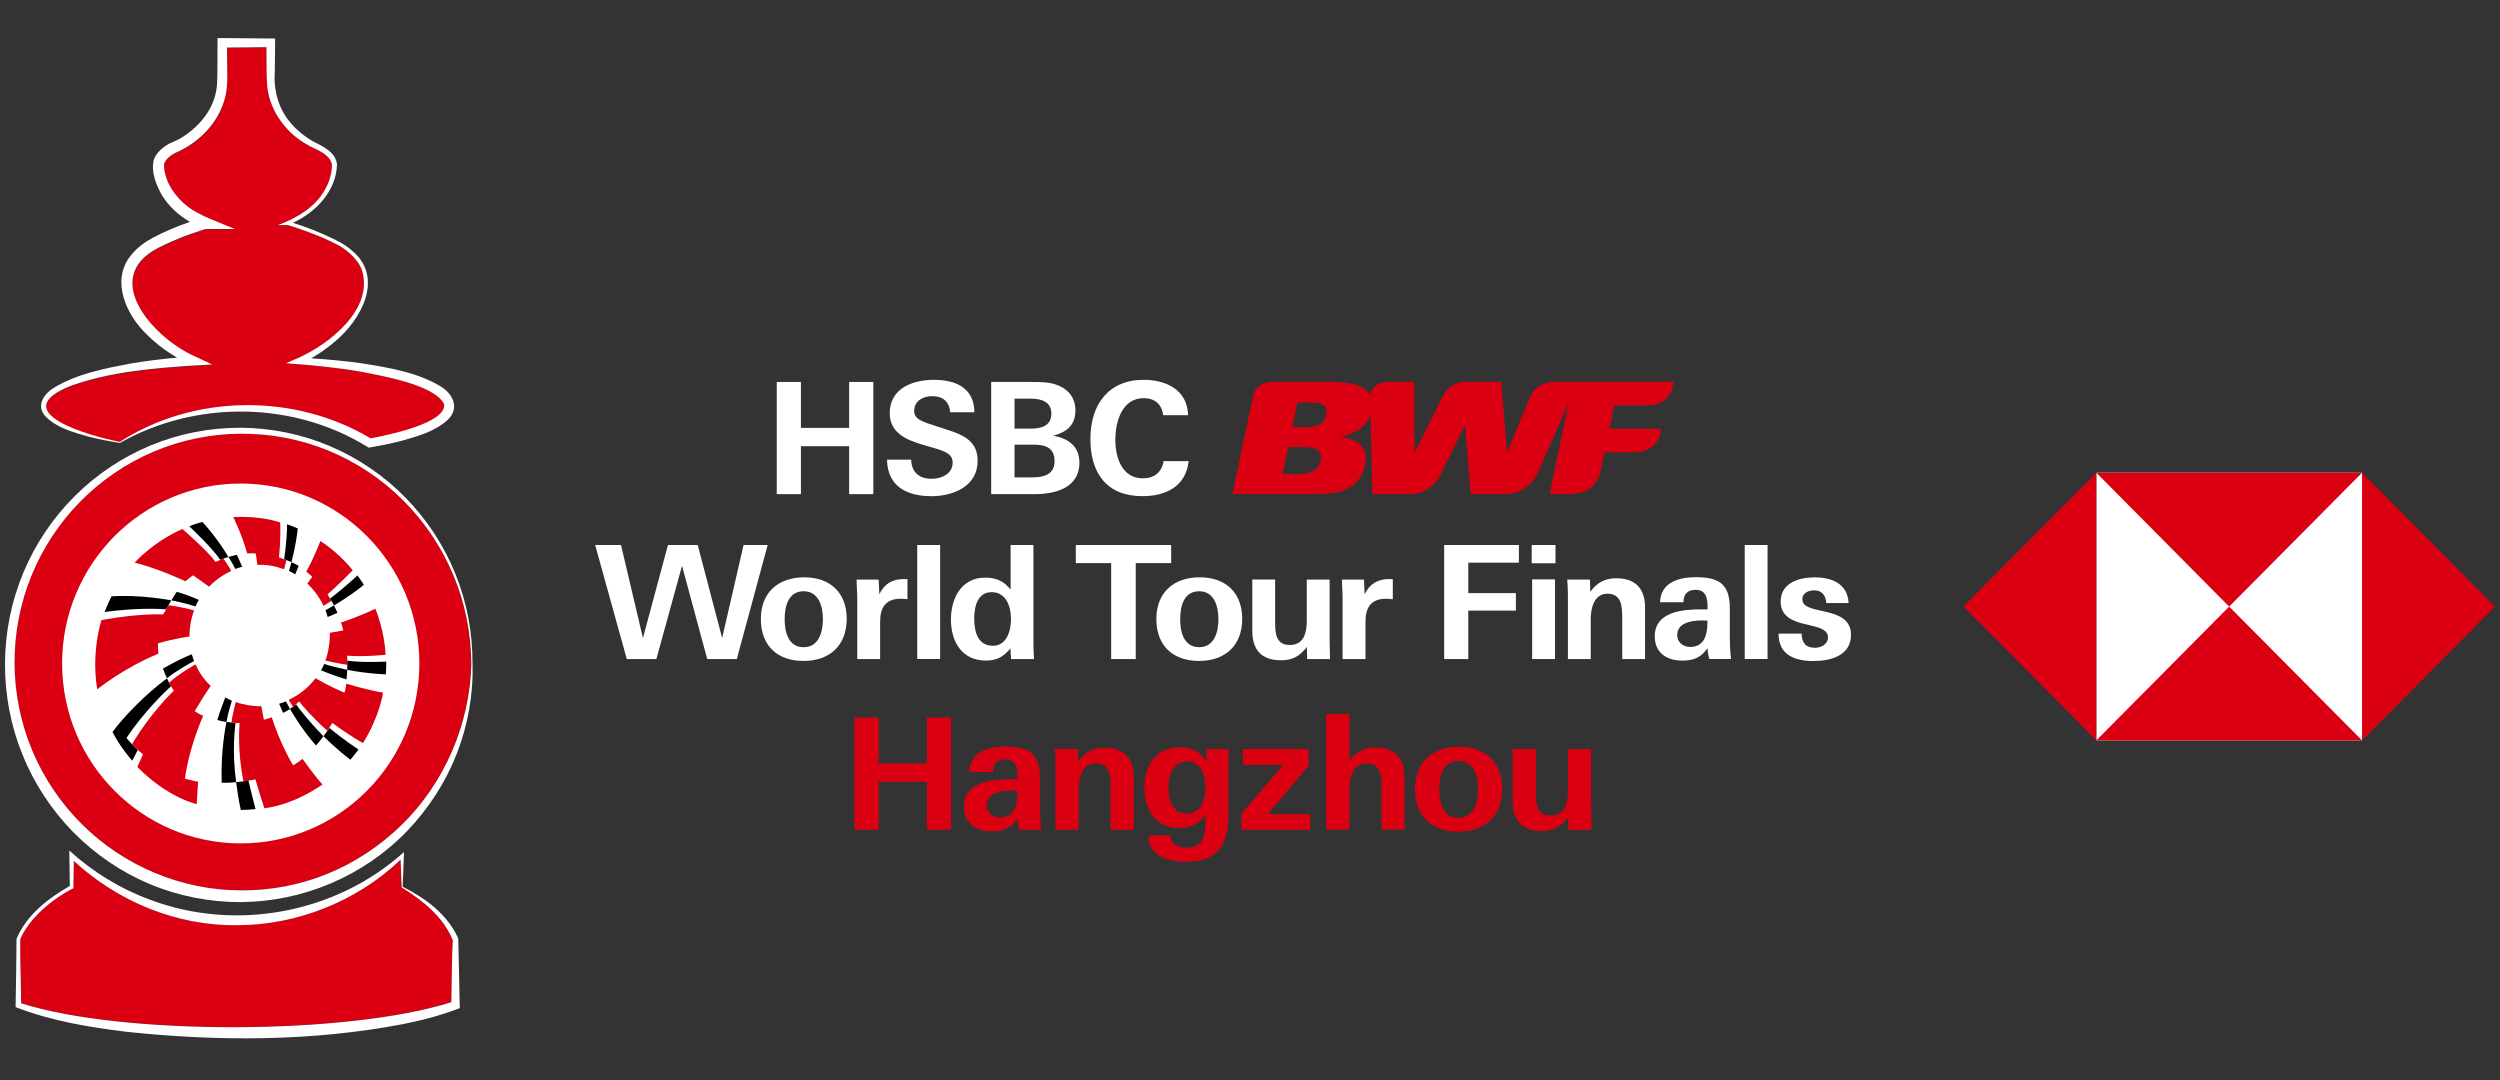
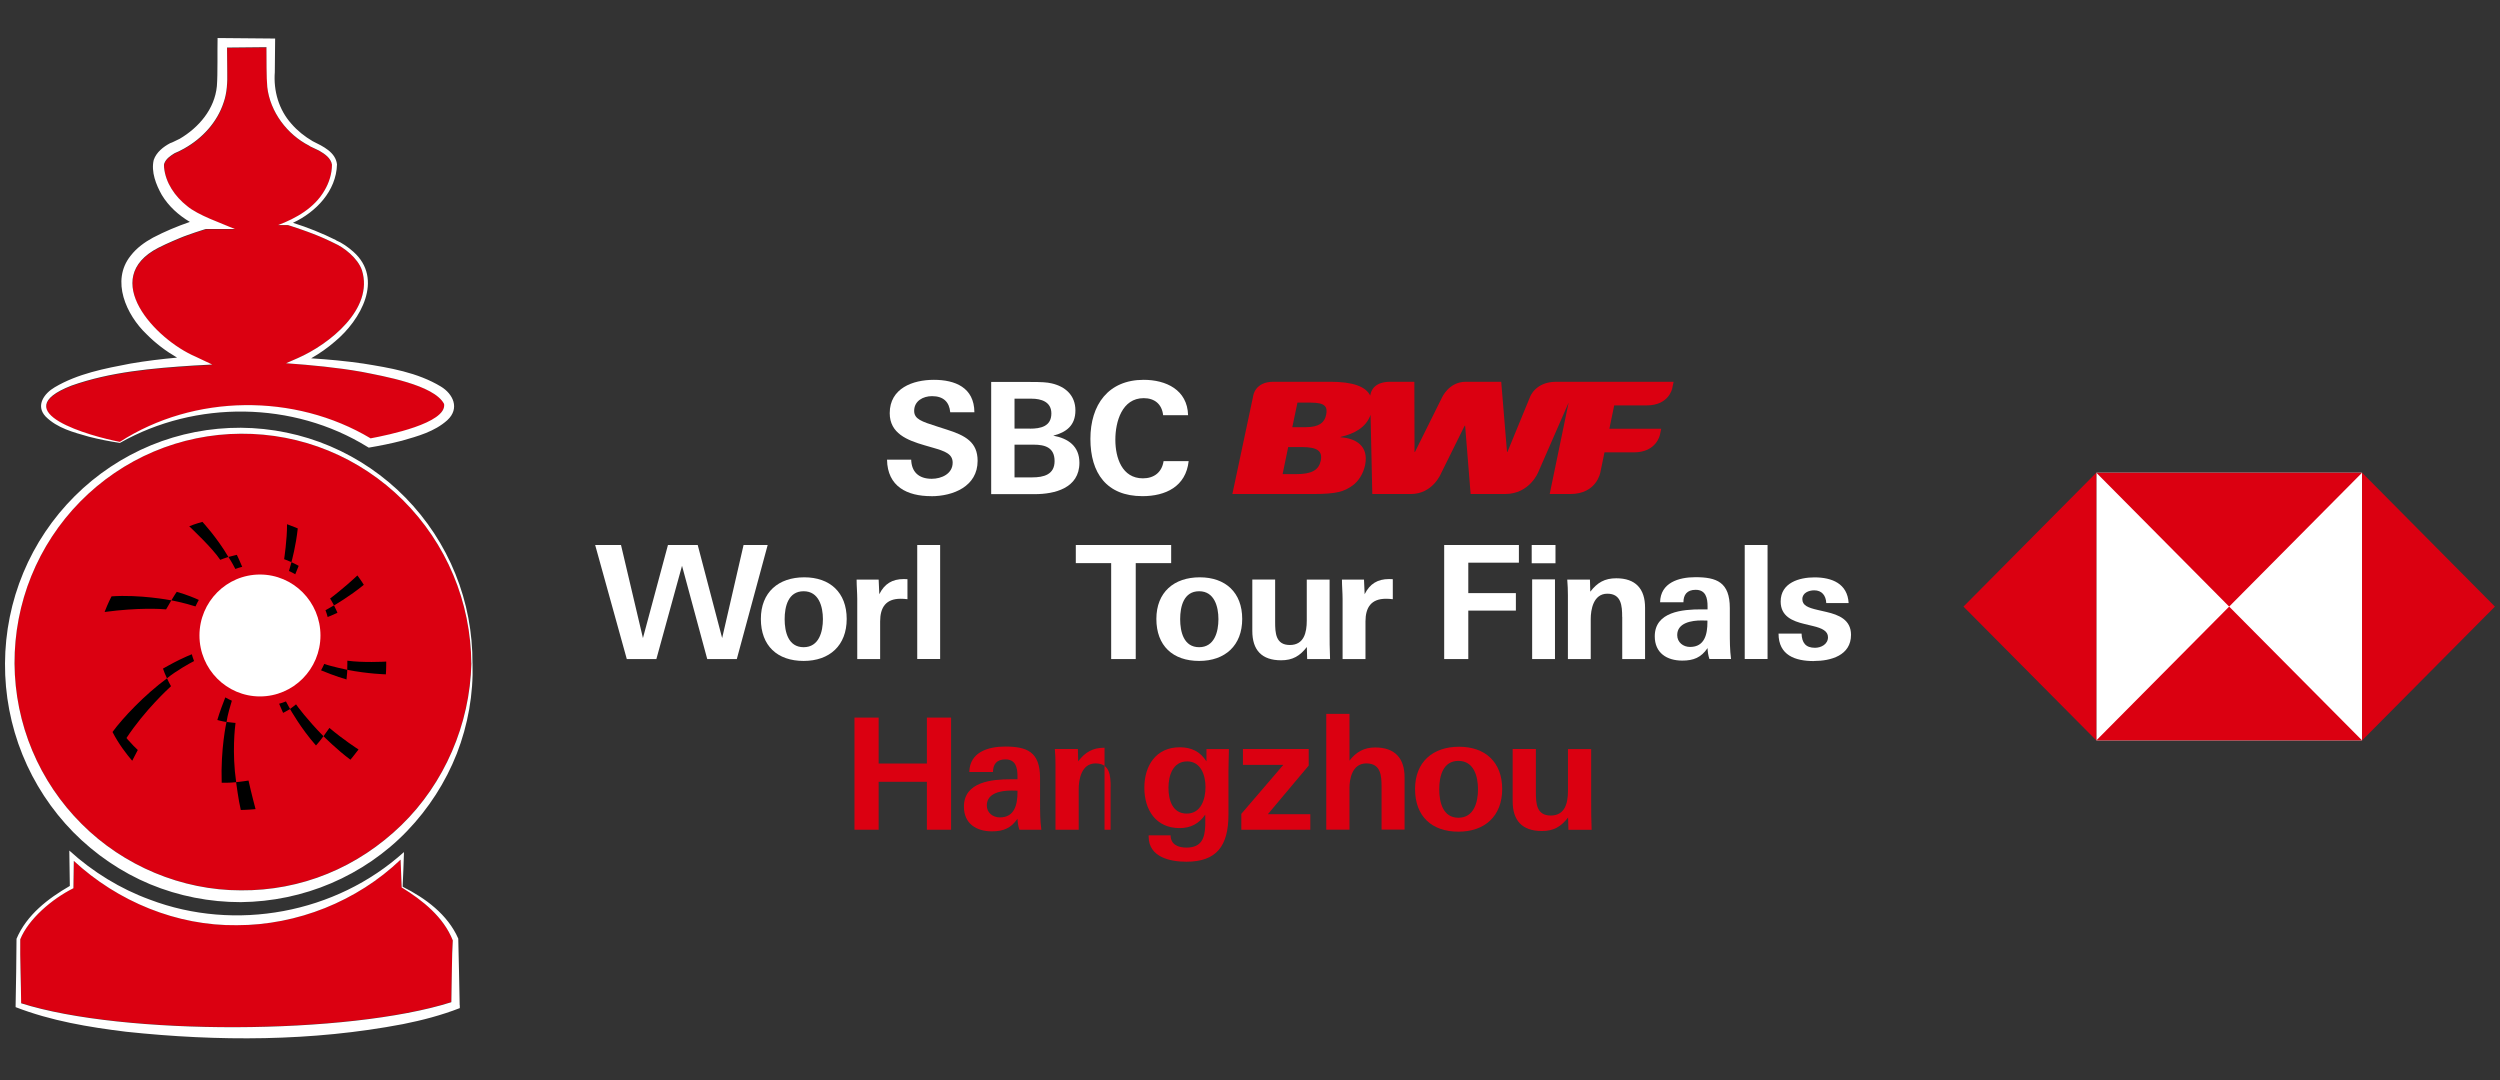
<svg xmlns="http://www.w3.org/2000/svg" width="199" height="86" viewBox="0 0 199 86" fill="none">
  <rect x="0" y="0" width="199" height="86" fill="#333333" stroke="none" />
  <g clip-path="url(#clip0_1_897)">
    <path d="M188.021 37.628H166.867V58.936H188.021V37.628Z" fill="white" />
    <path d="M198.595 48.285L188.021 37.628V58.936L198.595 48.285Z" fill="#DB0011" />
    <path d="M177.441 48.285L188.021 37.628H166.867L177.441 48.285Z" fill="#DB0011" />
    <path d="M156.292 48.285L166.867 58.936V37.628L156.292 48.285Z" fill="#DB0011" />
    <path d="M177.441 48.285L166.867 58.937H188.021L177.441 48.285Z" fill="#DB0011" />
    <path d="M80.992 65.17C80.475 65.933 79.856 66.175 78.955 66.175C77.716 66.175 76.728 65.561 76.728 64.211C76.728 62.21 78.996 62.03 80.475 62.03H80.992V61.787C80.992 61.112 80.854 60.447 80.03 60.447C79.323 60.447 79.042 60.854 79.042 61.452H77.158C77.184 59.869 78.663 59.426 80.004 59.426C81.724 59.426 82.788 59.823 82.788 61.927V63.839C82.788 64.566 82.788 65.293 82.891 66.046H81.145C81.043 65.752 81.007 65.474 80.992 65.17ZM80.992 62.937C80.813 62.937 80.69 62.927 80.511 62.927C79.728 62.927 78.55 63.102 78.55 64.113C78.55 64.7 79.031 65.066 79.589 65.066C80.777 65.066 80.992 64.02 80.992 63.05V62.937Z" fill="#DB0011" />
-     <path d="M88.408 62.643C88.408 61.752 88.347 60.767 87.206 60.767C86.064 60.767 85.865 62.081 85.865 62.808V66.046H84.017V60.885C84.017 60.478 84.007 60.055 83.966 59.622H85.798L85.823 60.602C86.392 59.859 86.985 59.519 87.922 59.519C89.478 59.519 90.251 60.359 90.251 61.891V66.046H88.403V62.643H88.408Z" fill="#DB0011" />
+     <path d="M88.408 62.643C88.408 61.752 88.347 60.767 87.206 60.767C86.064 60.767 85.865 62.081 85.865 62.808V66.046H84.017V60.885C84.017 60.478 84.007 60.055 83.966 59.622H85.798L85.823 60.602C86.392 59.859 86.985 59.519 87.922 59.519V66.046H88.403V62.643H88.408Z" fill="#DB0011" />
    <path d="M97.785 61.406V64.845C97.785 67.371 96.812 68.593 94.433 68.593C93.127 68.593 91.433 68.222 91.433 66.593V66.49H93.178C93.189 67.242 93.798 67.469 94.443 67.469C95.645 67.469 95.896 66.716 95.937 65.737C95.948 65.443 95.937 65.149 95.937 64.845C95.441 65.572 94.76 65.917 93.9 65.917C92.017 65.917 91.09 64.479 91.09 62.705C91.09 60.932 92.027 59.483 93.91 59.483C94.822 59.483 95.528 59.813 96.034 60.607V59.627H97.821C97.811 60.339 97.785 61.004 97.785 61.411M94.504 60.607C93.353 60.607 93.01 61.741 93.01 62.71C93.01 63.68 93.327 64.762 94.463 64.762C95.599 64.762 95.958 63.628 95.958 62.649C95.958 61.715 95.589 60.607 94.504 60.607Z" fill="#DB0011" />
    <path d="M98.809 64.783L102.151 60.885H98.937V59.622H104.173V60.937L100.922 64.809H104.301V66.046H98.809V64.783Z" fill="#DB0011" />
    <path d="M109.972 62.618C109.972 61.726 109.91 60.767 108.759 60.767C107.607 60.767 107.418 62.056 107.418 62.716V66.041H105.57V56.822H107.418V60.545C107.96 59.844 108.595 59.498 109.465 59.498C111.021 59.498 111.804 60.339 111.804 61.88V66.036H109.972V62.607V62.618Z" fill="#DB0011" />
    <path d="M116.093 66.201C113.969 66.201 112.638 64.979 112.638 62.808C112.638 60.638 114.066 59.441 116.144 59.441C118.222 59.441 119.574 60.663 119.574 62.808C119.574 64.953 118.197 66.201 116.093 66.201ZM116.093 60.566C114.855 60.566 114.563 61.787 114.563 62.824C114.563 63.86 114.855 65.092 116.093 65.092C117.332 65.092 117.649 63.845 117.649 62.824C117.649 61.803 117.322 60.566 116.093 60.566Z" fill="#DB0011" />
    <path d="M124.825 65.067C124.257 65.804 123.673 66.149 122.737 66.149C121.165 66.149 120.408 65.319 120.408 63.778V59.622H122.256V63.04C122.256 63.932 122.291 64.917 123.443 64.917C124.595 64.917 124.81 63.886 124.81 62.953V59.627H126.657V63.68C126.657 64.469 126.657 65.247 126.693 66.051H124.846L124.82 65.072L124.825 65.067Z" fill="#DB0011" />
    <path d="M73.78 62.231H69.941V66.046H68.017V57.121H69.941V60.777H73.78V57.121H75.705V66.046H73.78V62.231Z" fill="#DB0011" />
    <path d="M133.214 30.389H123.873C122.199 30.389 121.785 31.611 121.785 31.611L119.993 35.972H119.958L119.497 30.389H116.677C115.325 30.389 114.778 31.652 114.778 31.652L112.633 35.972H112.597L112.582 30.389H110.673C109.404 30.389 109.127 31.09 109.071 31.487C108.707 30.765 107.694 30.389 105.892 30.389H101.358C99.883 30.389 99.755 31.513 99.755 31.513L98.097 39.324H104.521C106.404 39.324 107.003 39.128 107.684 38.633C108.139 38.298 108.513 37.715 108.661 37.024C108.974 35.488 107.914 34.885 106.706 34.807V34.781C107.812 34.524 108.748 34.023 109.096 33.018L109.235 39.324H112.301C114.056 39.324 114.706 37.684 114.706 37.684L116.585 33.889H116.625L117.061 39.324H119.799C121.78 39.324 122.455 37.56 122.455 37.56L124.861 32.049L123.356 39.324H124.994C127.108 39.324 127.389 37.596 127.389 37.596L127.717 36.008H130.061C131.873 36.008 132.134 34.596 132.134 34.596L132.231 34.127H128.106L128.49 32.27H131.08C132.851 32.27 133.106 30.925 133.106 30.925L133.219 30.389H133.214ZM102.867 34.003L103.277 32.049H104.352C105.498 32.049 105.693 32.389 105.56 33.023C105.442 33.616 105.017 34.003 103.958 34.003H102.867ZM102.095 37.741L102.54 35.586H103.625C104.894 35.586 105.278 35.921 105.135 36.663C104.976 37.406 104.444 37.741 103.18 37.741H102.089H102.095Z" fill="#DB0011" />
-     <path d="M67.592 35.519H63.753V39.334H61.829V30.404H63.753V34.06H67.592V30.404H69.516V39.334H67.592V35.519Z" fill="white" />
    <path d="M74.123 39.494C72.209 39.494 70.642 38.731 70.607 36.591H72.531C72.557 37.54 73.109 38.112 74.164 38.112C74.947 38.112 75.832 37.715 75.832 36.828C75.832 36.137 75.234 35.916 74.241 35.632L73.601 35.447C72.204 35.039 70.822 34.498 70.822 32.889C70.822 30.904 72.659 30.234 74.338 30.234C76.017 30.234 77.547 30.837 77.562 32.817H75.638C75.566 32.002 75.101 31.533 74.189 31.533C73.478 31.533 72.767 31.915 72.767 32.704C72.767 33.358 73.355 33.554 74.604 33.951L75.341 34.188C76.861 34.668 77.818 35.199 77.818 36.684C77.818 38.72 75.868 39.499 74.128 39.499" fill="white" />
    <path d="M78.898 30.404H81.974C82.942 30.404 83.336 30.43 83.715 30.518C84.795 30.765 85.603 31.466 85.603 32.668C85.603 33.869 84.882 34.41 83.838 34.679C85.04 34.9 85.921 35.519 85.921 36.839C85.921 38.865 83.935 39.334 82.379 39.334H78.898V30.41V30.404ZM81.985 34.122C82.829 34.122 83.689 33.946 83.689 32.91C83.689 31.982 82.88 31.735 82.108 31.735H80.756V34.117H81.985V34.122ZM82.169 37.999C83.065 37.999 83.945 37.788 83.945 36.705C83.945 35.622 83.188 35.395 82.276 35.395H80.756V37.999H82.164H82.169Z" fill="white" />
    <path d="M90.937 39.494C88.081 39.494 86.796 37.653 86.796 34.936C86.796 32.219 88.219 30.234 91.039 30.234C92.805 30.234 94.519 31.023 94.571 33.049H92.585C92.487 32.162 91.899 31.693 91.039 31.693C89.309 31.693 88.782 33.57 88.782 35.003C88.782 36.436 89.309 38.076 90.978 38.076C91.848 38.076 92.487 37.607 92.621 36.705H94.617C94.397 38.731 92.779 39.494 90.942 39.494" fill="white" />
    <path d="M56.296 52.461L54.289 45.037L52.247 52.461H49.893L47.375 43.382H49.432L51.178 50.79L53.169 43.382H55.538L57.483 50.79L59.188 43.382H61.107L58.65 52.461H56.296Z" fill="white" />
    <path d="M63.968 52.61C61.875 52.61 60.565 51.404 60.565 49.269C60.565 47.135 61.972 45.954 64.019 45.954C66.067 45.954 67.397 47.161 67.397 49.269C67.397 51.378 66.041 52.61 63.968 52.61ZM63.968 47.063C62.745 47.063 62.458 48.269 62.458 49.285C62.458 50.3 62.745 51.517 63.968 51.517C65.192 51.517 65.504 50.285 65.504 49.285C65.504 48.285 65.181 47.063 63.968 47.063Z" fill="white" />
    <path d="M71.692 47.661C70.52 47.661 70.059 48.341 70.059 49.47V52.461H68.237V47.676C68.237 47.176 68.186 46.66 68.186 46.135H69.941L69.993 47.3C70.402 46.47 71.026 46.093 71.938 46.093C72.035 46.093 72.127 46.093 72.234 46.104V47.697C72.035 47.671 71.861 47.661 71.687 47.661" fill="white" />
    <path d="M74.835 43.382H73.012V52.456H74.835V43.382Z" fill="white" />
-     <path d="M80.429 51.615C79.866 52.281 79.359 52.58 78.474 52.58C76.554 52.58 75.694 51.059 75.694 49.306C75.694 47.712 76.467 45.98 78.412 45.98C79.282 45.98 79.907 46.243 80.444 46.934V43.382H82.261V50.765C82.261 51.316 82.261 51.894 82.312 52.461H80.48L80.429 51.62V51.615ZM78.929 47.135C77.808 47.135 77.547 48.3 77.547 49.233C77.547 50.239 77.808 51.404 79.031 51.404C80.152 51.404 80.475 50.187 80.475 49.27C80.475 48.28 80.091 47.135 78.929 47.135Z" fill="white" />
    <path d="M90.404 52.461H88.449V44.825H85.634V43.382H93.225V44.825H90.404V52.461Z" fill="white" />
    <path d="M95.451 52.61C93.358 52.61 92.047 51.404 92.047 49.269C92.047 47.135 93.455 45.954 95.502 45.954C97.55 45.954 98.88 47.161 98.88 49.269C98.88 51.378 97.524 52.61 95.451 52.61ZM95.451 47.063C94.228 47.063 93.941 48.269 93.941 49.285C93.941 50.3 94.228 51.517 95.451 51.517C96.674 51.517 96.987 50.285 96.987 49.285C96.987 48.285 96.664 47.063 95.451 47.063Z" fill="white" />
    <path d="M104.034 51.491C103.471 52.218 102.898 52.559 101.977 52.559C100.431 52.559 99.684 51.744 99.684 50.223V46.129H101.501V49.496C101.501 50.373 101.537 51.342 102.673 51.342C103.809 51.342 104.019 50.326 104.019 49.408V46.134H105.836V50.125C105.836 50.904 105.836 51.667 105.872 52.461H104.05L104.024 51.496L104.034 51.491Z" fill="white" />
    <path d="M110.325 47.661C109.153 47.661 108.692 48.341 108.692 49.47V52.461H106.87V47.676C106.87 47.176 106.819 46.66 106.819 46.135H108.574L108.626 47.3C109.035 46.47 109.66 46.093 110.571 46.093C110.668 46.093 110.76 46.093 110.867 46.104V47.697C110.668 47.671 110.494 47.661 110.32 47.661" fill="white" />
    <path d="M116.876 47.212H120.664V48.604H116.876V52.461H114.957V43.382H120.904V44.789H116.876V47.212Z" fill="white" />
    <path d="M121.923 43.382H123.817V44.836H121.923V43.382ZM121.959 46.119H123.776V52.461H121.959V46.119Z" fill="white" />
    <path d="M129.124 49.104C129.124 48.228 129.063 47.258 127.942 47.258C126.821 47.258 126.622 48.553 126.622 49.269V52.461H124.805V47.377C124.805 46.975 124.789 46.562 124.753 46.135H126.56L126.586 47.099C127.149 46.372 127.732 46.031 128.654 46.031C130.189 46.031 130.947 46.861 130.947 48.367V52.461H129.13V49.109L129.124 49.104Z" fill="white" />
    <path d="M135.916 51.595C135.405 52.347 134.796 52.584 133.91 52.584C132.687 52.584 131.719 51.981 131.719 50.651C131.719 48.682 133.951 48.506 135.41 48.506H135.922V48.269C135.922 47.604 135.783 46.949 134.975 46.949C134.279 46.949 134.002 47.351 134.002 47.939H132.144C132.17 46.382 133.629 45.944 134.949 45.944C136.643 45.944 137.693 46.336 137.693 48.403V50.285C137.693 51.002 137.693 51.718 137.79 52.456H136.07C135.973 52.167 135.932 51.889 135.922 51.589M135.916 49.398C135.742 49.398 135.62 49.388 135.44 49.388C134.668 49.388 133.506 49.563 133.506 50.553C133.506 51.131 133.982 51.497 134.529 51.497C135.702 51.497 135.911 50.465 135.911 49.512V49.398H135.916Z" fill="white" />
    <path d="M140.697 43.382H138.88V52.456H140.697V43.382Z" fill="white" />
    <path d="M144.387 52.621C142.903 52.621 141.572 52.167 141.572 50.435H143.405C143.43 51.161 143.727 51.564 144.474 51.564C144.971 51.564 145.508 51.275 145.508 50.723C145.508 50.244 145.058 50.007 144.311 49.831L143.625 49.666C142.688 49.44 141.741 49.063 141.741 47.883C141.741 46.377 143.236 45.959 144.433 45.959C145.815 45.959 147.064 46.449 147.151 48.006H145.37C145.344 47.403 145.022 46.99 144.413 46.99C143.978 46.99 143.466 47.192 143.466 47.692C143.466 48.192 143.916 48.372 144.674 48.548L145.385 48.712C146.358 48.939 147.341 49.326 147.341 50.532C147.341 52.177 145.733 52.615 144.387 52.615" fill="white" />
    <path d="M26.134 35.864C23.928 34.957 21.542 34.503 19.168 34.519C16.788 34.529 14.418 35.014 12.232 35.942C10.047 36.864 8.045 38.231 6.377 39.927C4.708 41.623 3.378 43.649 2.487 45.851C1.591 48.053 1.141 50.434 1.151 52.811C1.166 55.188 1.648 57.56 2.564 59.741C3.48 61.927 4.826 63.922 6.495 65.582C9.827 68.923 14.474 70.872 19.173 70.867C21.522 70.887 23.876 70.444 26.057 69.552C28.242 68.665 30.244 67.33 31.948 65.675C35.362 62.36 37.404 57.647 37.517 52.806C37.501 50.388 37.015 47.975 36.078 45.753C35.147 43.531 33.775 41.499 32.076 39.808C30.377 38.117 28.345 36.767 26.139 35.864H26.134Z" fill="#DB0011" />
    <path d="M37.517 52.811C37.501 50.393 37.015 47.98 36.078 45.758C35.147 43.536 33.775 41.505 32.076 39.813C30.377 38.122 28.345 36.772 26.139 35.869C23.933 34.962 21.548 34.508 19.173 34.524C16.793 34.534 14.423 35.019 12.237 35.947C10.052 36.87 8.051 38.236 6.382 39.932C4.713 41.628 3.383 43.655 2.492 45.856C1.596 48.058 1.146 50.44 1.156 52.816C1.172 55.193 1.653 57.565 2.569 59.746C3.485 61.932 4.831 63.927 6.5 65.587C9.832 68.928 14.479 70.877 19.178 70.872C21.527 70.892 23.881 70.449 26.062 69.557C28.247 68.67 30.249 67.335 31.953 65.68C35.367 62.365 37.409 57.653 37.522 52.811H37.614C37.686 55.245 37.251 57.699 36.365 59.983C35.469 62.267 34.113 64.371 32.409 66.144C30.704 67.923 28.631 69.335 26.364 70.305C24.102 71.274 21.64 71.784 19.168 71.81C16.701 71.815 14.228 71.331 11.941 70.382C9.658 69.428 7.575 68.005 5.834 66.242C4.099 64.474 2.712 62.36 1.786 60.065C0.854 57.766 0.383 55.286 0.399 52.811C0.409 50.337 0.905 47.867 1.857 45.588C2.804 43.309 4.207 41.226 5.947 39.494C7.687 37.756 9.765 36.375 12.027 35.441C14.29 34.508 16.731 34.039 19.173 34.049C21.609 34.065 24.045 34.565 26.282 35.519C28.524 36.473 30.571 37.87 32.276 39.612C33.98 41.35 35.342 43.428 36.252 45.686C37.169 47.944 37.624 50.383 37.609 52.811H37.517Z" fill="white" />
    <path d="M35.07 32.889C35.07 32.889 35.111 32.848 35.126 32.827C35.142 32.807 35.157 32.786 35.172 32.766C35.188 32.745 35.208 32.724 35.219 32.699C35.234 32.678 35.244 32.657 35.254 32.637C35.265 32.616 35.28 32.59 35.29 32.57C35.3 32.549 35.306 32.528 35.316 32.508C35.326 32.487 35.331 32.461 35.341 32.441C35.346 32.42 35.352 32.394 35.352 32.374C35.352 32.348 35.362 32.327 35.362 32.301C35.362 32.281 35.362 32.255 35.362 32.234C35.362 32.214 35.362 32.188 35.362 32.167C35.362 32.157 35.362 32.152 35.357 32.142C35.346 32.121 35.331 32.095 35.316 32.075C35.3 32.054 35.29 32.028 35.275 32.008C35.26 31.982 35.239 31.961 35.224 31.935C35.208 31.915 35.193 31.889 35.172 31.868C35.152 31.848 35.132 31.822 35.111 31.801C35.091 31.781 35.075 31.76 35.055 31.739C35.034 31.719 35.009 31.698 34.983 31.672C34.963 31.652 34.942 31.631 34.917 31.611C34.891 31.59 34.865 31.569 34.84 31.549C34.814 31.528 34.794 31.508 34.768 31.492C34.743 31.471 34.712 31.451 34.681 31.43C34.656 31.41 34.63 31.394 34.604 31.373C34.574 31.353 34.543 31.332 34.512 31.312C34.487 31.296 34.456 31.276 34.43 31.26C34.4 31.239 34.364 31.224 34.333 31.203C34.302 31.188 34.272 31.167 34.241 31.152C34.205 31.131 34.169 31.116 34.133 31.095C34.103 31.08 34.072 31.064 34.041 31.049C34.005 31.028 33.965 31.013 33.924 30.992C33.893 30.977 33.862 30.961 33.826 30.945C33.785 30.93 33.75 30.909 33.709 30.894C33.673 30.878 33.642 30.863 33.606 30.848C33.565 30.832 33.529 30.817 33.489 30.801C33.453 30.786 33.417 30.77 33.381 30.755C33.34 30.739 33.299 30.724 33.258 30.708C33.222 30.693 33.187 30.683 33.146 30.667C33.105 30.652 33.059 30.636 33.018 30.621C32.982 30.605 32.946 30.595 32.905 30.579C32.864 30.564 32.818 30.549 32.772 30.538C32.736 30.528 32.695 30.512 32.659 30.502C32.618 30.487 32.572 30.476 32.526 30.461C32.485 30.451 32.45 30.435 32.409 30.425C32.363 30.409 32.322 30.399 32.276 30.384C32.235 30.373 32.199 30.358 32.158 30.348C32.112 30.337 32.071 30.322 32.025 30.311C31.984 30.301 31.948 30.291 31.907 30.28C31.861 30.27 31.815 30.255 31.769 30.244C31.733 30.234 31.692 30.224 31.656 30.213C31.61 30.203 31.564 30.188 31.518 30.177C31.482 30.167 31.441 30.157 31.405 30.146C31.364 30.136 31.323 30.126 31.283 30.116C31.242 30.105 31.196 30.095 31.155 30.084C31.119 30.074 31.083 30.069 31.042 30.059C30.996 30.048 30.95 30.038 30.909 30.028C30.868 30.017 30.827 30.007 30.786 30.002C30.745 29.992 30.704 29.981 30.663 29.976C30.622 29.966 30.587 29.961 30.546 29.951C30.505 29.94 30.464 29.935 30.423 29.925C30.351 29.909 30.285 29.894 30.213 29.878C30.208 29.878 30.198 29.878 30.192 29.878C30.151 29.868 30.105 29.863 30.064 29.852C29.957 29.832 29.849 29.806 29.747 29.785C29.727 29.785 29.711 29.78 29.691 29.775C29.604 29.76 29.517 29.739 29.43 29.724C29.332 29.703 29.24 29.688 29.153 29.672C29.03 29.646 28.913 29.626 28.805 29.605C26.825 29.254 24.782 29.058 22.771 28.919L23.713 28.507C26.2 27.414 29.778 24.604 28.81 21.516C28.478 20.536 27.352 19.696 26.63 19.371C26.502 19.304 26.369 19.242 26.231 19.175C26.169 19.144 26.108 19.118 26.047 19.092C25.959 19.051 25.872 19.015 25.785 18.974C25.719 18.943 25.652 18.917 25.586 18.886C25.499 18.85 25.412 18.814 25.32 18.773C25.253 18.747 25.181 18.716 25.115 18.69C25.028 18.654 24.941 18.618 24.849 18.587C24.777 18.561 24.711 18.536 24.639 18.51C24.552 18.479 24.465 18.443 24.378 18.412C24.311 18.386 24.24 18.36 24.173 18.34C24.086 18.309 23.999 18.278 23.917 18.252C23.851 18.231 23.784 18.206 23.723 18.185C23.636 18.154 23.554 18.128 23.472 18.102C23.411 18.082 23.354 18.061 23.293 18.046C23.175 18.01 23.057 17.974 22.945 17.938C22.93 17.938 22.909 17.932 22.894 17.932H22.883H22.136C23.579 17.391 25.038 16.566 25.826 15.19C26.2 14.566 26.42 13.849 26.425 13.132C26.343 12.601 25.852 12.271 25.407 12.014C25.54 12.075 24.67 11.668 24.7 11.678C24.7 11.678 24.629 11.622 24.603 11.611C24.578 11.601 24.552 11.586 24.526 11.57C24.475 11.544 24.424 11.513 24.373 11.482C24.317 11.451 24.26 11.415 24.204 11.384C24.153 11.354 24.102 11.323 24.055 11.292C23.999 11.256 23.943 11.22 23.892 11.178C23.846 11.142 23.794 11.111 23.748 11.075C23.697 11.034 23.641 10.993 23.59 10.951C23.544 10.915 23.498 10.879 23.452 10.838C23.4 10.797 23.349 10.75 23.303 10.709C23.257 10.668 23.216 10.632 23.17 10.591C23.119 10.544 23.073 10.498 23.027 10.451C22.986 10.41 22.945 10.369 22.904 10.322C22.858 10.271 22.812 10.225 22.771 10.173C22.73 10.127 22.694 10.085 22.653 10.039C22.612 9.987 22.566 9.936 22.525 9.879C22.489 9.833 22.453 9.786 22.418 9.74C22.377 9.683 22.341 9.632 22.3 9.575C22.264 9.528 22.233 9.477 22.203 9.43C22.167 9.374 22.131 9.317 22.095 9.255C22.064 9.204 22.034 9.157 22.003 9.106C21.967 9.044 21.936 8.982 21.906 8.925C21.88 8.874 21.849 8.822 21.824 8.771C21.793 8.709 21.768 8.642 21.737 8.58C21.716 8.528 21.691 8.477 21.67 8.425C21.645 8.358 21.619 8.291 21.594 8.224C21.573 8.172 21.553 8.121 21.537 8.069C21.512 7.997 21.491 7.925 21.471 7.853C21.455 7.801 21.44 7.755 21.425 7.703C21.404 7.621 21.389 7.538 21.368 7.461C21.358 7.42 21.348 7.378 21.343 7.337C21.317 7.213 21.302 7.09 21.287 6.961C21.21 6.218 21.23 4.723 21.22 3.785L18.082 3.816L18.098 5.76C18.123 6.569 18.082 7.409 17.811 8.183C17.299 9.76 16.112 11.039 14.694 11.838C14.679 11.848 14.674 11.854 14.653 11.864C14.643 11.869 14.628 11.874 14.617 11.88C14.387 12.014 14.146 12.127 13.906 12.225C13.553 12.441 13.22 12.679 13.087 13.04C13.046 13.127 13.066 13.277 13.072 13.364C13.189 14.586 13.942 15.674 14.899 16.427C15.784 17.174 17.632 17.793 18.697 18.257H17.919C17.919 18.257 17.908 18.257 17.898 18.257C17.775 18.257 17.652 18.257 17.535 18.257C17.412 18.257 17.294 18.257 17.171 18.257C17.084 18.257 16.997 18.257 16.91 18.257H16.542C16.542 18.257 16.506 18.257 16.485 18.257H16.429C16.429 18.257 16.388 18.257 16.368 18.267C16.066 18.355 15.764 18.453 15.462 18.556C15.421 18.572 15.375 18.587 15.334 18.603C15.073 18.695 14.817 18.788 14.561 18.886C14.515 18.907 14.464 18.922 14.418 18.943C14.141 19.051 13.87 19.17 13.599 19.288C13.543 19.314 13.481 19.34 13.425 19.366C13.148 19.489 12.877 19.618 12.611 19.758C7.856 22.201 12.35 27.048 15.569 28.424L16.9 29.053L15.441 29.131C12.166 29.342 8.798 29.626 5.696 30.729C0.271 32.838 7.262 34.771 9.545 35.209C15.452 31.394 23.467 31.322 29.501 34.926C29.573 34.91 29.65 34.895 29.737 34.879C29.757 34.879 29.778 34.869 29.803 34.869C29.814 34.869 29.824 34.869 29.834 34.864C29.936 34.843 30.049 34.823 30.167 34.797C30.187 34.797 30.208 34.787 30.223 34.787C30.269 34.776 30.315 34.766 30.366 34.756C30.397 34.751 30.428 34.74 30.459 34.735C30.5 34.725 30.54 34.72 30.581 34.709C30.602 34.709 30.622 34.699 30.643 34.694C30.694 34.684 30.75 34.668 30.802 34.658C30.832 34.653 30.868 34.642 30.899 34.637C30.945 34.627 30.986 34.616 31.032 34.606C31.078 34.596 31.119 34.586 31.165 34.575C31.201 34.565 31.236 34.56 31.272 34.549C31.318 34.539 31.359 34.529 31.405 34.519C31.441 34.508 31.482 34.498 31.518 34.487C31.559 34.477 31.6 34.467 31.636 34.457C31.682 34.446 31.723 34.436 31.769 34.42C31.81 34.41 31.851 34.4 31.887 34.39C31.933 34.379 31.974 34.364 32.02 34.353C32.061 34.343 32.102 34.328 32.142 34.317C32.188 34.307 32.23 34.292 32.276 34.281C32.316 34.271 32.352 34.255 32.393 34.245C32.439 34.23 32.485 34.219 32.526 34.204C32.562 34.194 32.603 34.178 32.639 34.168C32.685 34.152 32.731 34.137 32.777 34.121C32.813 34.111 32.849 34.096 32.89 34.085C32.936 34.07 32.982 34.054 33.028 34.039C33.064 34.023 33.105 34.013 33.141 33.998C33.187 33.982 33.227 33.967 33.274 33.951C33.309 33.936 33.34 33.926 33.376 33.91C33.422 33.895 33.468 33.874 33.509 33.858C33.545 33.843 33.581 33.828 33.617 33.817C33.657 33.802 33.698 33.781 33.739 33.766C33.775 33.75 33.811 33.735 33.847 33.719C33.883 33.704 33.924 33.688 33.959 33.668C33.995 33.652 34.026 33.637 34.062 33.616C34.098 33.601 34.133 33.58 34.169 33.565C34.2 33.549 34.231 33.529 34.267 33.513C34.302 33.492 34.338 33.477 34.369 33.456C34.4 33.441 34.43 33.42 34.456 33.405C34.487 33.384 34.523 33.369 34.553 33.348C34.584 33.333 34.609 33.312 34.635 33.291C34.666 33.271 34.697 33.25 34.722 33.235C34.748 33.214 34.773 33.199 34.794 33.178C34.819 33.157 34.85 33.137 34.87 33.116C34.896 33.096 34.917 33.08 34.937 33.059C34.963 33.039 34.983 33.018 35.009 32.998C35.029 32.977 35.045 32.956 35.065 32.936L35.07 32.889Z" fill="#DB0011" />
    <path d="M35.925 79.766C35.971 78.178 35.956 76.064 36.043 74.847C35.3 72.976 33.652 71.661 31.974 70.63C31.943 69.908 31.912 69.171 31.887 68.418C28.422 71.733 23.646 73.635 18.855 73.635C14.085 73.697 9.366 71.754 5.875 68.516L5.845 70.604V70.692C4.12 71.553 2.267 73.151 1.607 74.76C1.581 76.229 1.668 78.312 1.678 79.843C9.806 82.442 27.736 82.364 35.925 79.761V79.766Z" fill="#DB0011" />
    <path d="M35.106 30.776C33.228 29.636 31.011 29.28 28.918 28.94C27.536 28.739 26.154 28.61 24.767 28.522C25.443 28.136 26.082 27.687 26.671 27.177C28.703 25.486 30.566 22.212 28.13 20.041C27.71 19.67 27.234 19.33 26.727 19.118H26.753C25.647 18.567 24.501 18.108 23.319 17.736C25.146 16.886 26.768 15.205 26.825 13.086C26.717 12.112 25.693 11.637 24.931 11.261L24.89 11.24C24.255 10.869 23.672 10.405 23.196 9.853C22.187 8.724 21.763 7.234 21.875 5.739C21.875 5.492 21.896 3.249 21.901 3.068C21.42 3.063 17.791 3.032 17.32 3.027C17.294 4.017 17.34 5.873 17.264 6.853C17.09 8.678 15.83 10.152 14.3 11.05L14.193 11.101C13.973 11.194 13.768 11.328 13.537 11.4C13.015 11.678 12.452 12.106 12.237 12.73C12.012 13.674 12.422 14.71 12.877 15.514C13.425 16.422 14.218 17.133 15.114 17.664C14.111 18.01 13.133 18.417 12.176 18.917C11.526 19.273 10.881 19.727 10.395 20.361C8.808 22.346 10.057 25.073 11.669 26.605C12.391 27.337 13.215 27.955 14.095 28.466C12.857 28.579 11.618 28.729 10.39 28.94C8.337 29.332 6.193 29.739 4.355 30.827C3.531 31.306 2.809 32.276 3.628 33.152C4.555 34.086 5.865 34.416 7.073 34.761C7.887 34.972 8.695 35.127 9.545 35.256C15.585 31.838 23.334 31.92 29.24 35.565L29.353 35.632C30.238 35.483 31.119 35.307 31.994 35.081C33.253 34.72 34.584 34.364 35.608 33.446C36.626 32.503 36.058 31.353 35.096 30.77L35.106 30.776ZM29.496 34.89C23.462 31.286 15.447 31.358 9.54 35.173C7.257 34.735 0.266 32.807 5.691 30.693C8.793 29.595 12.161 29.306 15.436 29.095L16.895 29.017L15.564 28.388C12.345 27.012 7.856 22.165 12.606 19.721C12.79 19.629 12.979 19.536 13.169 19.448C13.358 19.361 13.553 19.273 13.742 19.191C13.931 19.108 14.131 19.026 14.326 18.943C14.52 18.86 14.72 18.788 14.919 18.716C15.119 18.644 15.319 18.572 15.518 18.505C15.718 18.438 15.918 18.371 16.122 18.309C16.178 18.293 16.235 18.273 16.286 18.257C16.332 18.242 16.378 18.226 16.429 18.226C16.445 18.226 16.465 18.226 16.48 18.226H16.573C16.66 18.226 16.747 18.226 16.834 18.226H17.161C17.284 18.226 17.402 18.226 17.525 18.226H17.888C18.001 18.226 18.108 18.226 18.221 18.226H18.487C18.543 18.226 18.594 18.226 18.651 18.226H18.686C17.622 17.762 15.774 17.144 14.889 16.396C13.931 15.643 13.179 14.555 13.061 13.334C13.061 13.246 13.036 13.096 13.077 13.009C13.21 12.648 13.543 12.411 13.896 12.194C14.136 12.096 14.377 11.983 14.607 11.849C14.617 11.844 14.633 11.844 14.643 11.833C14.658 11.823 14.669 11.812 14.684 11.807C16.102 11.008 17.289 9.73 17.801 8.152C18.072 7.384 18.108 6.543 18.088 5.729L18.072 3.785L21.21 3.754C21.22 4.687 21.2 6.182 21.276 6.93C21.502 8.91 22.863 10.704 24.603 11.591C24.624 11.601 24.701 11.658 24.701 11.658C24.67 11.642 25.54 12.055 25.407 11.993C25.852 12.251 26.343 12.581 26.425 13.112C26.42 13.828 26.2 14.545 25.826 15.169C25.033 16.546 23.58 17.37 22.136 17.917H22.274C22.372 17.917 22.469 17.917 22.566 17.917H22.822C22.863 17.917 22.904 17.912 22.945 17.922C22.976 17.932 23.006 17.943 23.037 17.953C23.104 17.974 23.165 17.994 23.232 18.015C23.37 18.056 23.503 18.103 23.641 18.149C23.784 18.195 23.928 18.247 24.071 18.299C24.214 18.35 24.368 18.407 24.516 18.458C24.665 18.51 24.818 18.572 24.967 18.628C25.115 18.685 25.269 18.747 25.417 18.809C25.566 18.871 25.714 18.933 25.857 19C26 19.067 26.144 19.129 26.282 19.196C26.4 19.252 26.512 19.309 26.63 19.366C27.357 19.685 28.478 20.531 28.811 21.511C29.778 24.599 26.2 27.409 23.713 28.502L22.771 28.914C24.782 29.059 26.825 29.249 28.805 29.6C30.474 29.935 34.538 30.626 35.342 32.142C35.347 32.152 35.352 32.162 35.352 32.178C35.531 33.683 30.894 34.632 29.486 34.895L29.496 34.89Z" fill="white" />
    <path d="M36.59 80.018C36.565 78.25 36.514 76.481 36.478 74.713C35.633 72.785 33.852 71.486 32.05 70.583C32.091 69.635 32.132 68.732 32.158 67.82C26.738 72.718 18.722 74.192 11.925 71.609C9.576 70.753 7.39 69.408 5.517 67.706C5.527 67.871 5.543 70.032 5.558 70.521C3.823 71.522 2.124 72.821 1.315 74.728C1.315 76.275 1.269 78.446 1.243 80.013V80.168C4.074 81.266 7.063 81.761 10.036 82.127C17.361 82.906 24.823 82.906 32.081 81.519C33.606 81.214 35.132 80.817 36.6 80.245V80.013L36.59 80.018ZM1.683 79.853C1.673 78.322 1.586 76.239 1.612 74.77C2.267 73.156 4.125 71.563 5.845 70.702V70.614L5.875 68.526C9.366 71.764 14.085 73.708 18.855 73.646C23.646 73.646 28.421 71.743 31.887 68.428C31.912 69.176 31.943 69.918 31.974 70.64C33.652 71.676 35.306 72.991 36.043 74.857C35.961 76.028 35.971 78.028 35.93 79.59C35.93 79.652 35.93 79.714 35.925 79.776C27.736 82.38 9.806 82.452 1.678 79.859L1.683 79.853Z" fill="white" />
-     <path d="M33.381 52.811C33.381 44.902 27.014 38.489 19.162 38.489C11.311 38.489 4.944 44.902 4.944 52.811C4.944 60.72 11.311 67.134 19.162 67.134C27.014 67.134 33.381 60.72 33.381 52.811Z" fill="white" />
    <path d="M17.53 44.567C17.432 44.609 17.304 44.66 17.161 44.732C16.491 43.799 14.515 42.108 14.515 42.108C12.109 43.186 10.717 44.784 10.717 44.784C12.749 45.3 14.755 46.269 14.755 46.269C14.97 46.088 15.175 45.934 15.36 45.794C15.462 45.856 15.979 46.212 16.639 46.702C16.885 46.434 17.555 45.825 18.405 45.449C18.39 45.418 18.231 45.088 17.791 44.474C17.688 44.511 17.591 44.547 17.53 44.572V44.567Z" fill="#DB0011" />
    <path d="M15.452 48.589C14.28 48.264 13.42 48.181 13.42 48.181C13.368 48.269 13.297 48.388 13.23 48.501C13.102 48.713 12.985 48.919 12.985 48.908C12.985 48.908 11.168 48.795 8.081 49.357C8.081 49.357 7.237 51.832 7.738 54.869C7.738 54.869 9.893 53.131 12.616 52.033C12.616 52.033 12.56 51.734 12.58 51.208C14.018 50.795 15.001 50.677 15.088 50.667C15.068 50.058 15.196 49.244 15.452 48.589Z" fill="#DB0011" />
    <path d="M15.575 52.883C15.575 52.883 14.331 53.554 13.461 54.337L13.619 54.626C13.691 54.75 13.763 54.868 13.834 54.982C13.589 55.224 11.905 56.869 10.512 59.236C10.512 59.236 10.671 59.416 10.973 59.7C11.091 59.808 11.224 59.926 11.383 60.055L10.932 61.045C13.374 63.53 15.656 64.005 15.656 64.005L15.769 62.231C15.124 62.102 14.725 61.978 14.725 61.978C14.725 61.978 14.93 59.875 16.173 56.972C16.173 56.972 15.917 56.89 15.498 56.611C15.518 56.575 16.327 55.209 16.767 54.606C16.25 54.095 15.805 53.487 15.575 52.883Z" fill="#DB0011" />
    <path d="M24.086 60.406C23.856 60.592 23.6 60.762 23.334 60.922C23.298 60.865 22.331 59.292 21.635 57.096C21.635 57.096 21.415 57.184 21.005 57.292C20.974 57.153 20.846 56.487 20.8 56.214C20.212 56.25 19.188 56.054 18.768 55.879C18.758 55.915 18.497 56.848 18.43 57.514C18.43 57.514 18.482 57.519 18.574 57.529C18.64 57.534 18.697 57.539 18.748 57.544C18.753 57.544 18.958 57.555 19.076 57.56C19.065 57.673 18.866 59.725 19.383 62.195C19.383 62.195 19.587 62.164 19.674 62.154C19.71 62.149 19.746 62.143 19.782 62.138C20.002 62.102 20.242 62.061 20.335 62.04C20.631 63.092 21.046 64.34 21.046 64.34C23.559 64.015 25.668 62.443 25.668 62.443C25.064 61.798 24.086 60.411 24.086 60.411V60.406Z" fill="#DB0011" />
    <path d="M30.689 52.131C30.622 50.208 29.88 48.455 29.88 48.455C28.232 49.228 27.142 49.548 27.142 49.548C27.214 49.744 27.275 49.96 27.326 50.182L26.256 50.373C26.282 50.873 26.164 51.956 25.893 52.579C26.512 52.744 27.649 52.92 27.649 52.92C27.649 52.801 27.649 52.688 27.649 52.574C27.649 52.44 27.643 52.316 27.633 52.193C28.923 52.306 30.684 52.12 30.684 52.12L30.689 52.131Z" fill="#DB0011" />
    <path d="M25.499 43.067C25.499 43.067 25.033 44.335 24.378 45.501L24.859 45.903L24.465 46.454C24.9 46.846 25.463 47.568 25.75 48.228C25.832 48.176 25.96 48.094 26.052 48.037C26.231 47.929 26.384 47.831 26.384 47.831C26.349 47.764 26.308 47.702 26.272 47.64C26.205 47.527 26.139 47.419 26.067 47.31C26.098 47.284 27.019 46.49 28.073 45.392C28.073 45.392 27.07 44.067 25.499 43.067Z" fill="#DB0011" />
    <path d="M22.617 45.304L22.797 44.583C22.797 44.583 22.735 44.557 22.622 44.516C22.52 44.474 22.377 44.423 22.203 44.366C22.223 44.201 22.372 42.799 22.3 41.592C22.3 41.592 20.887 41.041 18.569 41.159C18.569 41.159 19.229 42.469 19.679 44.057C19.679 44.057 19.905 44.026 20.35 44.057C20.37 44.16 20.447 44.562 20.488 44.964C21.261 44.928 21.885 45.057 22.617 45.31V45.304Z" fill="#DB0011" />
    <path d="M27.567 54.42C27.546 54.642 27.495 54.884 27.423 55.137C27.413 55.137 26.236 54.647 25.12 53.987C24.562 54.724 23.825 55.322 22.976 55.709C23.093 55.905 23.313 56.255 23.313 56.255C23.395 56.194 23.482 56.127 23.559 56.059C23.702 55.941 23.815 55.838 23.815 55.838C23.815 55.838 24.521 56.781 26.047 58.168C26.047 58.168 26.047 58.168 26.047 58.163C26.113 58.075 26.169 57.993 26.205 57.941C26.205 57.941 26.205 57.936 26.21 57.931C26.277 57.833 26.359 57.704 26.456 57.544C27.73 58.508 28.892 59.148 28.892 59.148C30.203 57.08 30.494 55.137 30.494 55.137C29.051 54.884 27.562 54.415 27.562 54.415L27.567 54.42Z" fill="#DB0011" />
    <path d="M15.564 48.264C15.641 48.089 15.733 47.919 15.825 47.754C15.549 47.625 14.93 47.357 14.07 47.109C14.07 47.109 13.814 47.48 13.64 47.79C13.486 47.759 11.121 47.315 8.88 47.47C8.88 47.47 8.588 48.017 8.327 48.713C11.034 48.352 12.826 48.47 13.22 48.506C13.287 48.393 13.358 48.274 13.409 48.187C13.496 48.027 13.548 47.939 13.635 47.79C13.711 47.8 14.535 47.95 15.554 48.269L15.564 48.264Z" fill="black" />
    <path d="M10.507 59.235C10.231 58.952 10.067 58.746 10.067 58.746C11.536 56.518 13.44 54.781 13.614 54.621L13.455 54.332C13.368 54.167 13.292 53.992 13.292 53.992C14.044 53.379 15.098 52.801 15.447 52.621C15.38 52.445 15.319 52.265 15.267 52.079C15.068 52.162 14.668 52.327 14.274 52.523C13.716 52.796 12.974 53.219 12.974 53.219C13.056 53.456 13.138 53.672 13.292 53.997C11.511 55.307 9.775 57.142 8.956 58.266C9.463 59.256 10.113 60.081 10.523 60.555L10.968 59.7C10.666 59.421 10.507 59.235 10.507 59.235Z" fill="black" />
    <path d="M18.748 57.544C18.697 57.544 18.635 57.539 18.574 57.529C18.482 57.519 18.43 57.513 18.43 57.513C18.231 57.493 18.041 57.467 18.031 57.467C18.021 57.508 17.555 59.591 17.647 62.308C17.647 62.308 18.221 62.324 18.799 62.262C18.456 59.901 18.707 57.849 18.748 57.539V57.544Z" fill="black" />
    <path d="M17.934 55.513C17.806 55.833 17.463 56.735 17.299 57.312C17.299 57.312 17.724 57.431 18.031 57.472C18.108 56.926 18.359 56.08 18.456 55.776C18.277 55.699 18.103 55.611 17.934 55.513Z" fill="black" />
    <path d="M20.34 64.396C20.34 64.396 20.012 63.174 19.782 62.133C19.746 62.138 19.71 62.143 19.674 62.148C19.587 62.164 19.382 62.19 19.382 62.19C19.157 62.221 18.917 62.252 18.794 62.257C18.794 62.257 18.993 63.773 19.168 64.474C19.168 64.474 19.771 64.463 20.34 64.407V64.386V64.396Z" fill="black" />
    <path d="M22.218 56.018C22.279 56.163 22.453 56.549 22.535 56.745C22.535 56.745 22.766 56.637 23.088 56.436C23.073 56.405 22.837 55.982 22.761 55.833C22.587 55.905 22.402 55.967 22.218 56.018Z" fill="black" />
    <path d="M23.083 56.431C23.104 56.462 23.953 57.988 25.151 59.339C25.151 59.339 25.468 58.998 25.744 58.601C24.414 57.245 23.666 56.214 23.564 56.065C23.487 56.127 23.4 56.199 23.319 56.261C23.242 56.317 23.165 56.374 23.083 56.436V56.431Z" fill="black" />
    <path d="M25.555 53.358C26.63 53.812 27.582 54.085 27.582 54.085C27.638 53.641 27.643 53.317 27.643 53.317C27.643 53.317 26.374 53.054 25.811 52.847C25.734 53.023 25.647 53.193 25.555 53.358Z" fill="black" />
    <path d="M27.648 52.59C27.648 52.703 27.648 52.817 27.648 52.935C27.648 53.059 27.648 53.183 27.638 53.317C29.286 53.642 30.714 53.678 30.714 53.678C30.745 53.363 30.745 52.667 30.745 52.662C30.581 52.672 28.857 52.76 27.643 52.59H27.648Z" fill="black" />
    <path d="M28.447 45.805C27.372 46.82 26.333 47.599 26.277 47.64C26.313 47.702 26.349 47.764 26.39 47.831C26.456 47.944 26.528 48.068 26.589 48.192C26.589 48.192 27.838 47.475 28.959 46.552C28.959 46.552 28.764 46.222 28.452 45.81L28.447 45.805Z" fill="black" />
    <path d="M25.908 48.573C25.975 48.749 26.036 48.929 26.082 49.115C26.174 49.079 26.599 48.903 26.86 48.78C26.86 48.78 26.732 48.465 26.584 48.187L25.908 48.573Z" fill="black" />
    <path d="M23.201 44.753L23.001 45.449C23.175 45.526 23.339 45.619 23.503 45.712C23.554 45.603 23.656 45.346 23.774 45.042C23.774 45.042 23.457 44.856 23.201 44.748V44.753Z" fill="black" />
    <path d="M22.848 41.732C22.858 42.933 22.617 44.511 22.617 44.511C22.73 44.552 22.791 44.578 22.791 44.578C22.791 44.578 23.175 44.737 23.196 44.748C23.232 44.624 23.554 43.443 23.702 42.062C23.702 42.062 23.247 41.871 22.843 41.726L22.848 41.732Z" fill="black" />
    <path d="M18.845 44.165C18.666 44.206 18.18 44.335 18.18 44.335C17.264 42.773 16.112 41.541 16.112 41.541C15.569 41.69 15.16 41.85 15.063 41.892C15.191 42.015 16.921 43.634 17.53 44.562C17.591 44.536 17.688 44.5 17.791 44.464C17.98 44.397 18.18 44.33 18.18 44.33C18.477 44.784 18.645 45.119 18.733 45.289C18.912 45.222 19.091 45.165 19.28 45.119C19.122 44.722 18.85 44.16 18.85 44.16L18.845 44.165Z" fill="black" />
    <path d="M26.057 58.173C25.919 58.374 25.75 58.601 25.75 58.601C25.77 58.622 26.84 59.694 27.894 60.473C27.894 60.473 28.201 60.112 28.539 59.658C28.421 59.581 27.352 58.895 26.221 57.941C26.221 57.941 26.221 57.947 26.215 57.952C26.18 58.003 26.123 58.086 26.057 58.173Z" fill="black" />
    <path d="M25.509 50.584C25.509 47.908 23.349 45.732 20.693 45.732C18.036 45.732 15.877 47.908 15.877 50.584C15.877 53.26 18.036 55.436 20.693 55.436C23.349 55.436 25.509 53.26 25.509 50.584Z" fill="white" />
  </g>
  <defs>
    <clipPath id="clip0_1_897">
      <rect width="198.197" height="85.68" fill="white" transform="translate(0.399)" />
    </clipPath>
  </defs>
</svg>